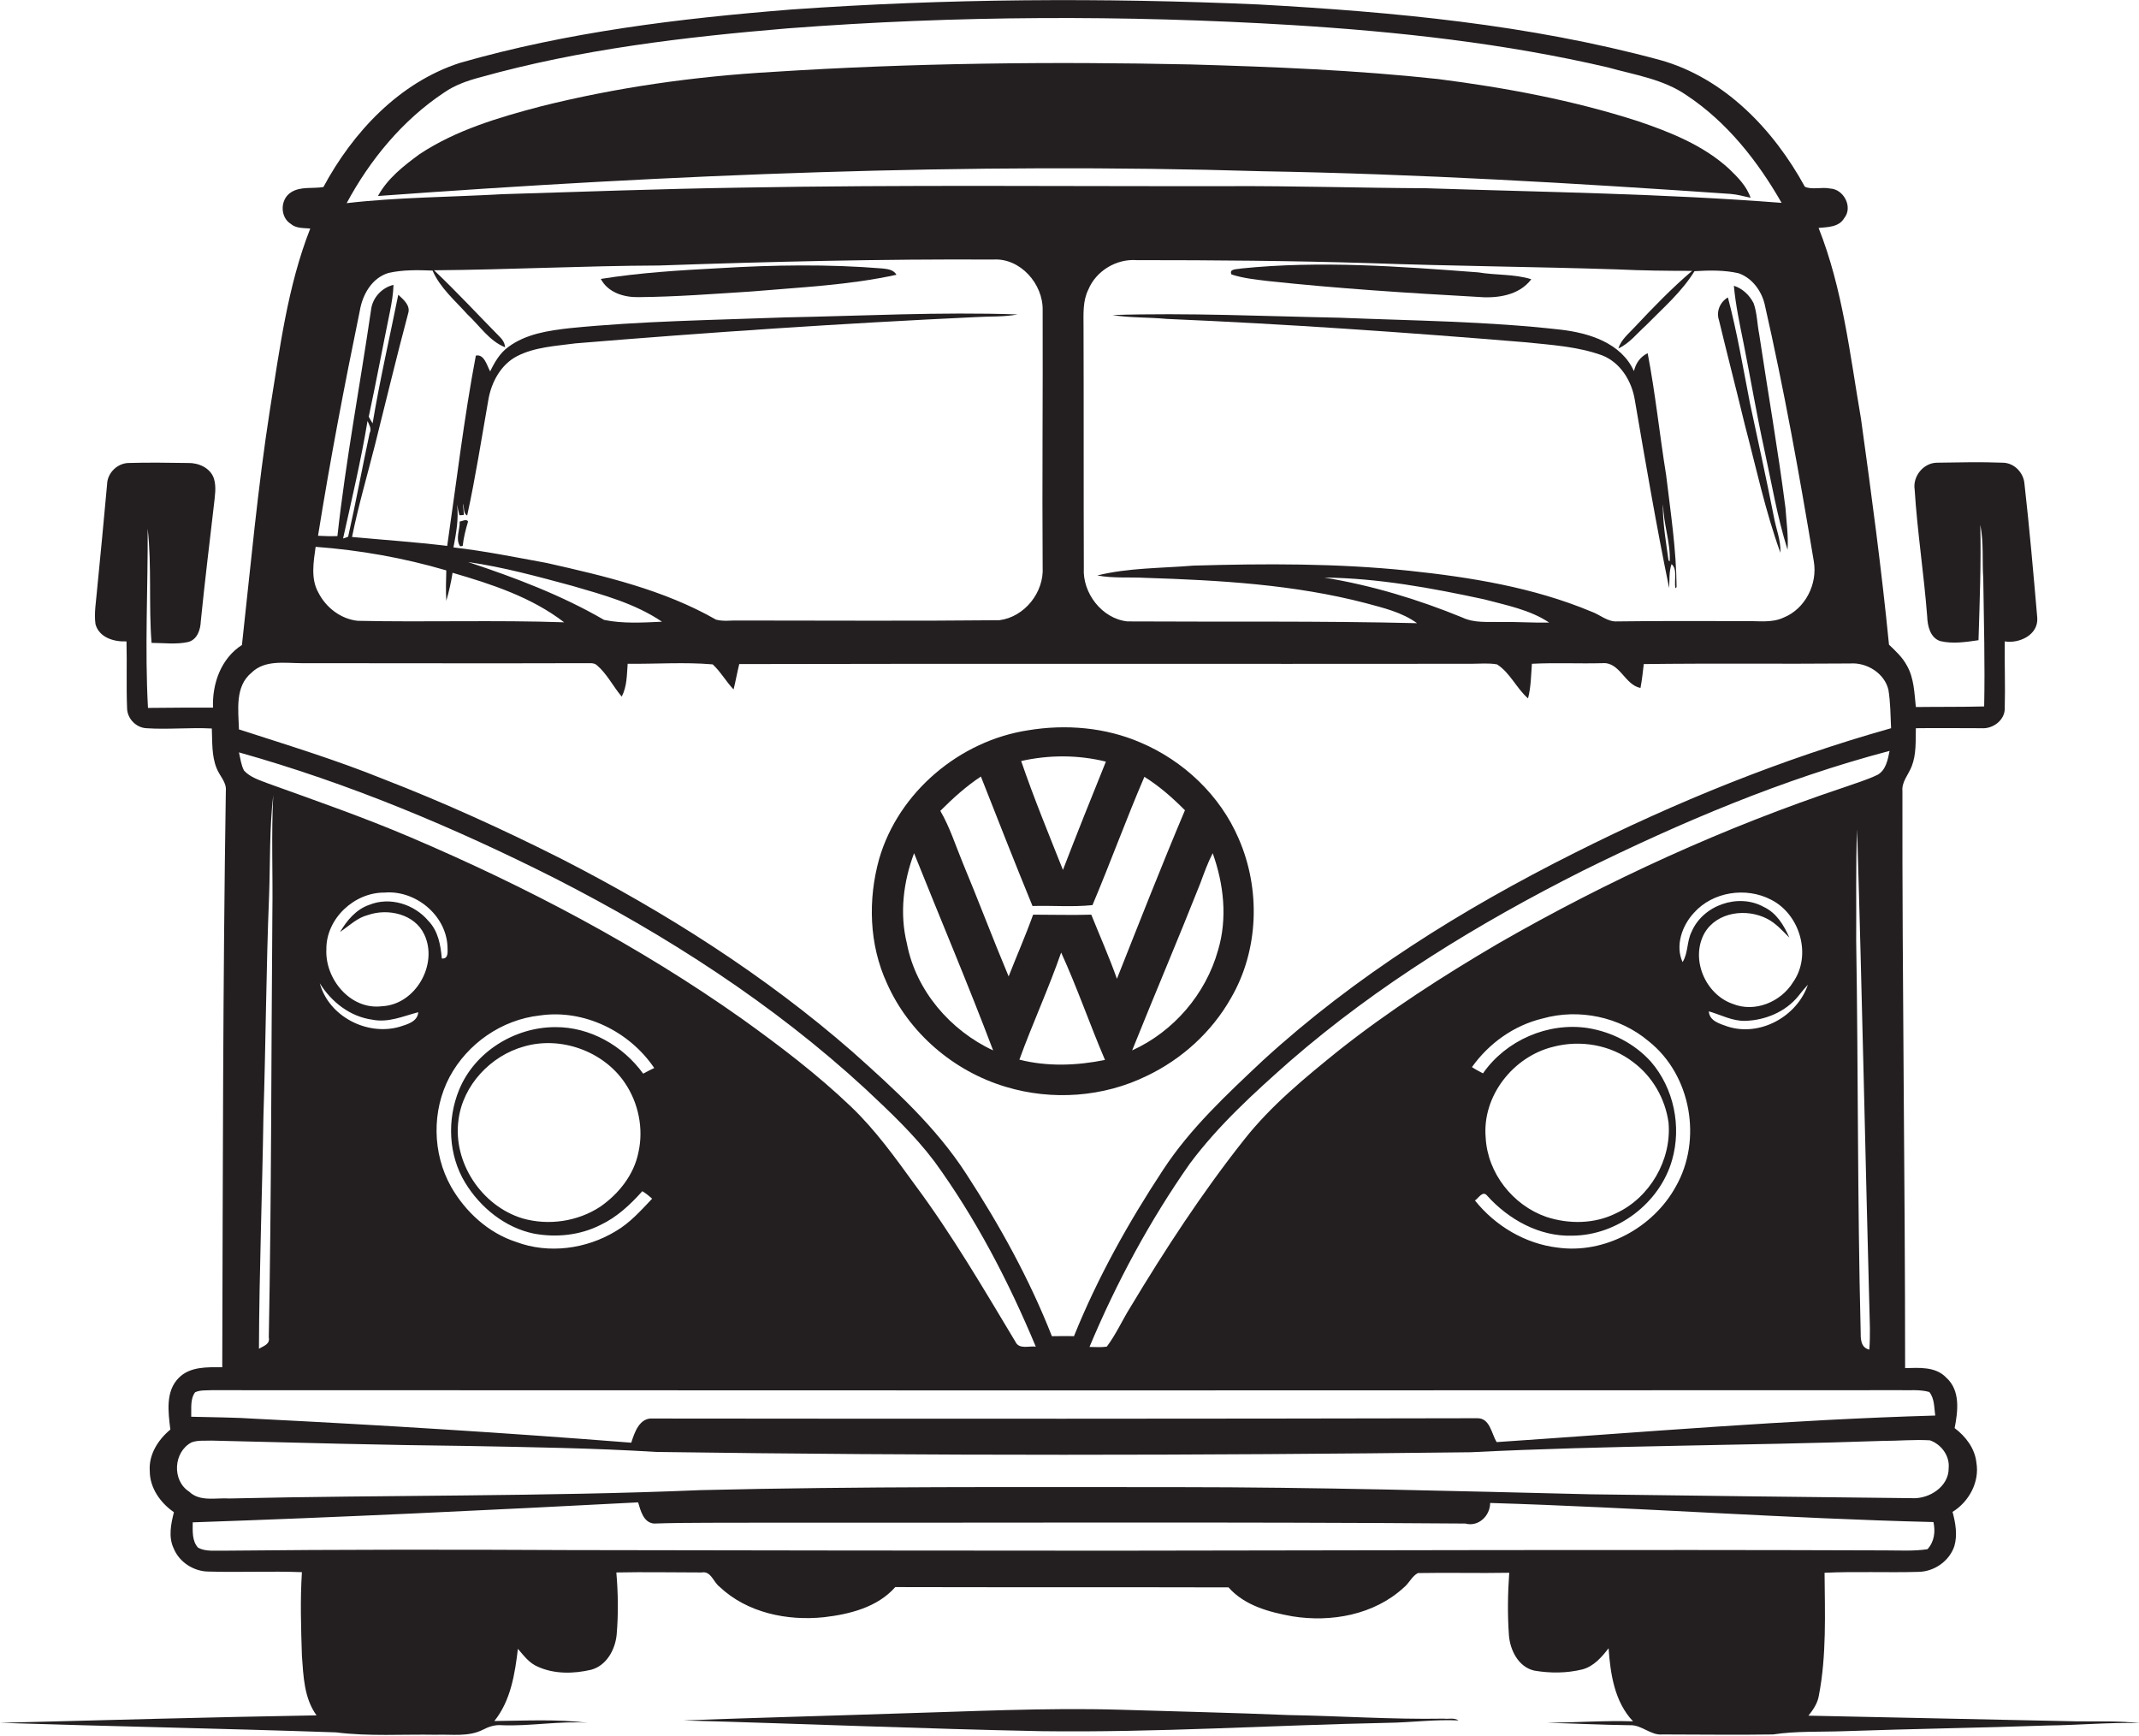
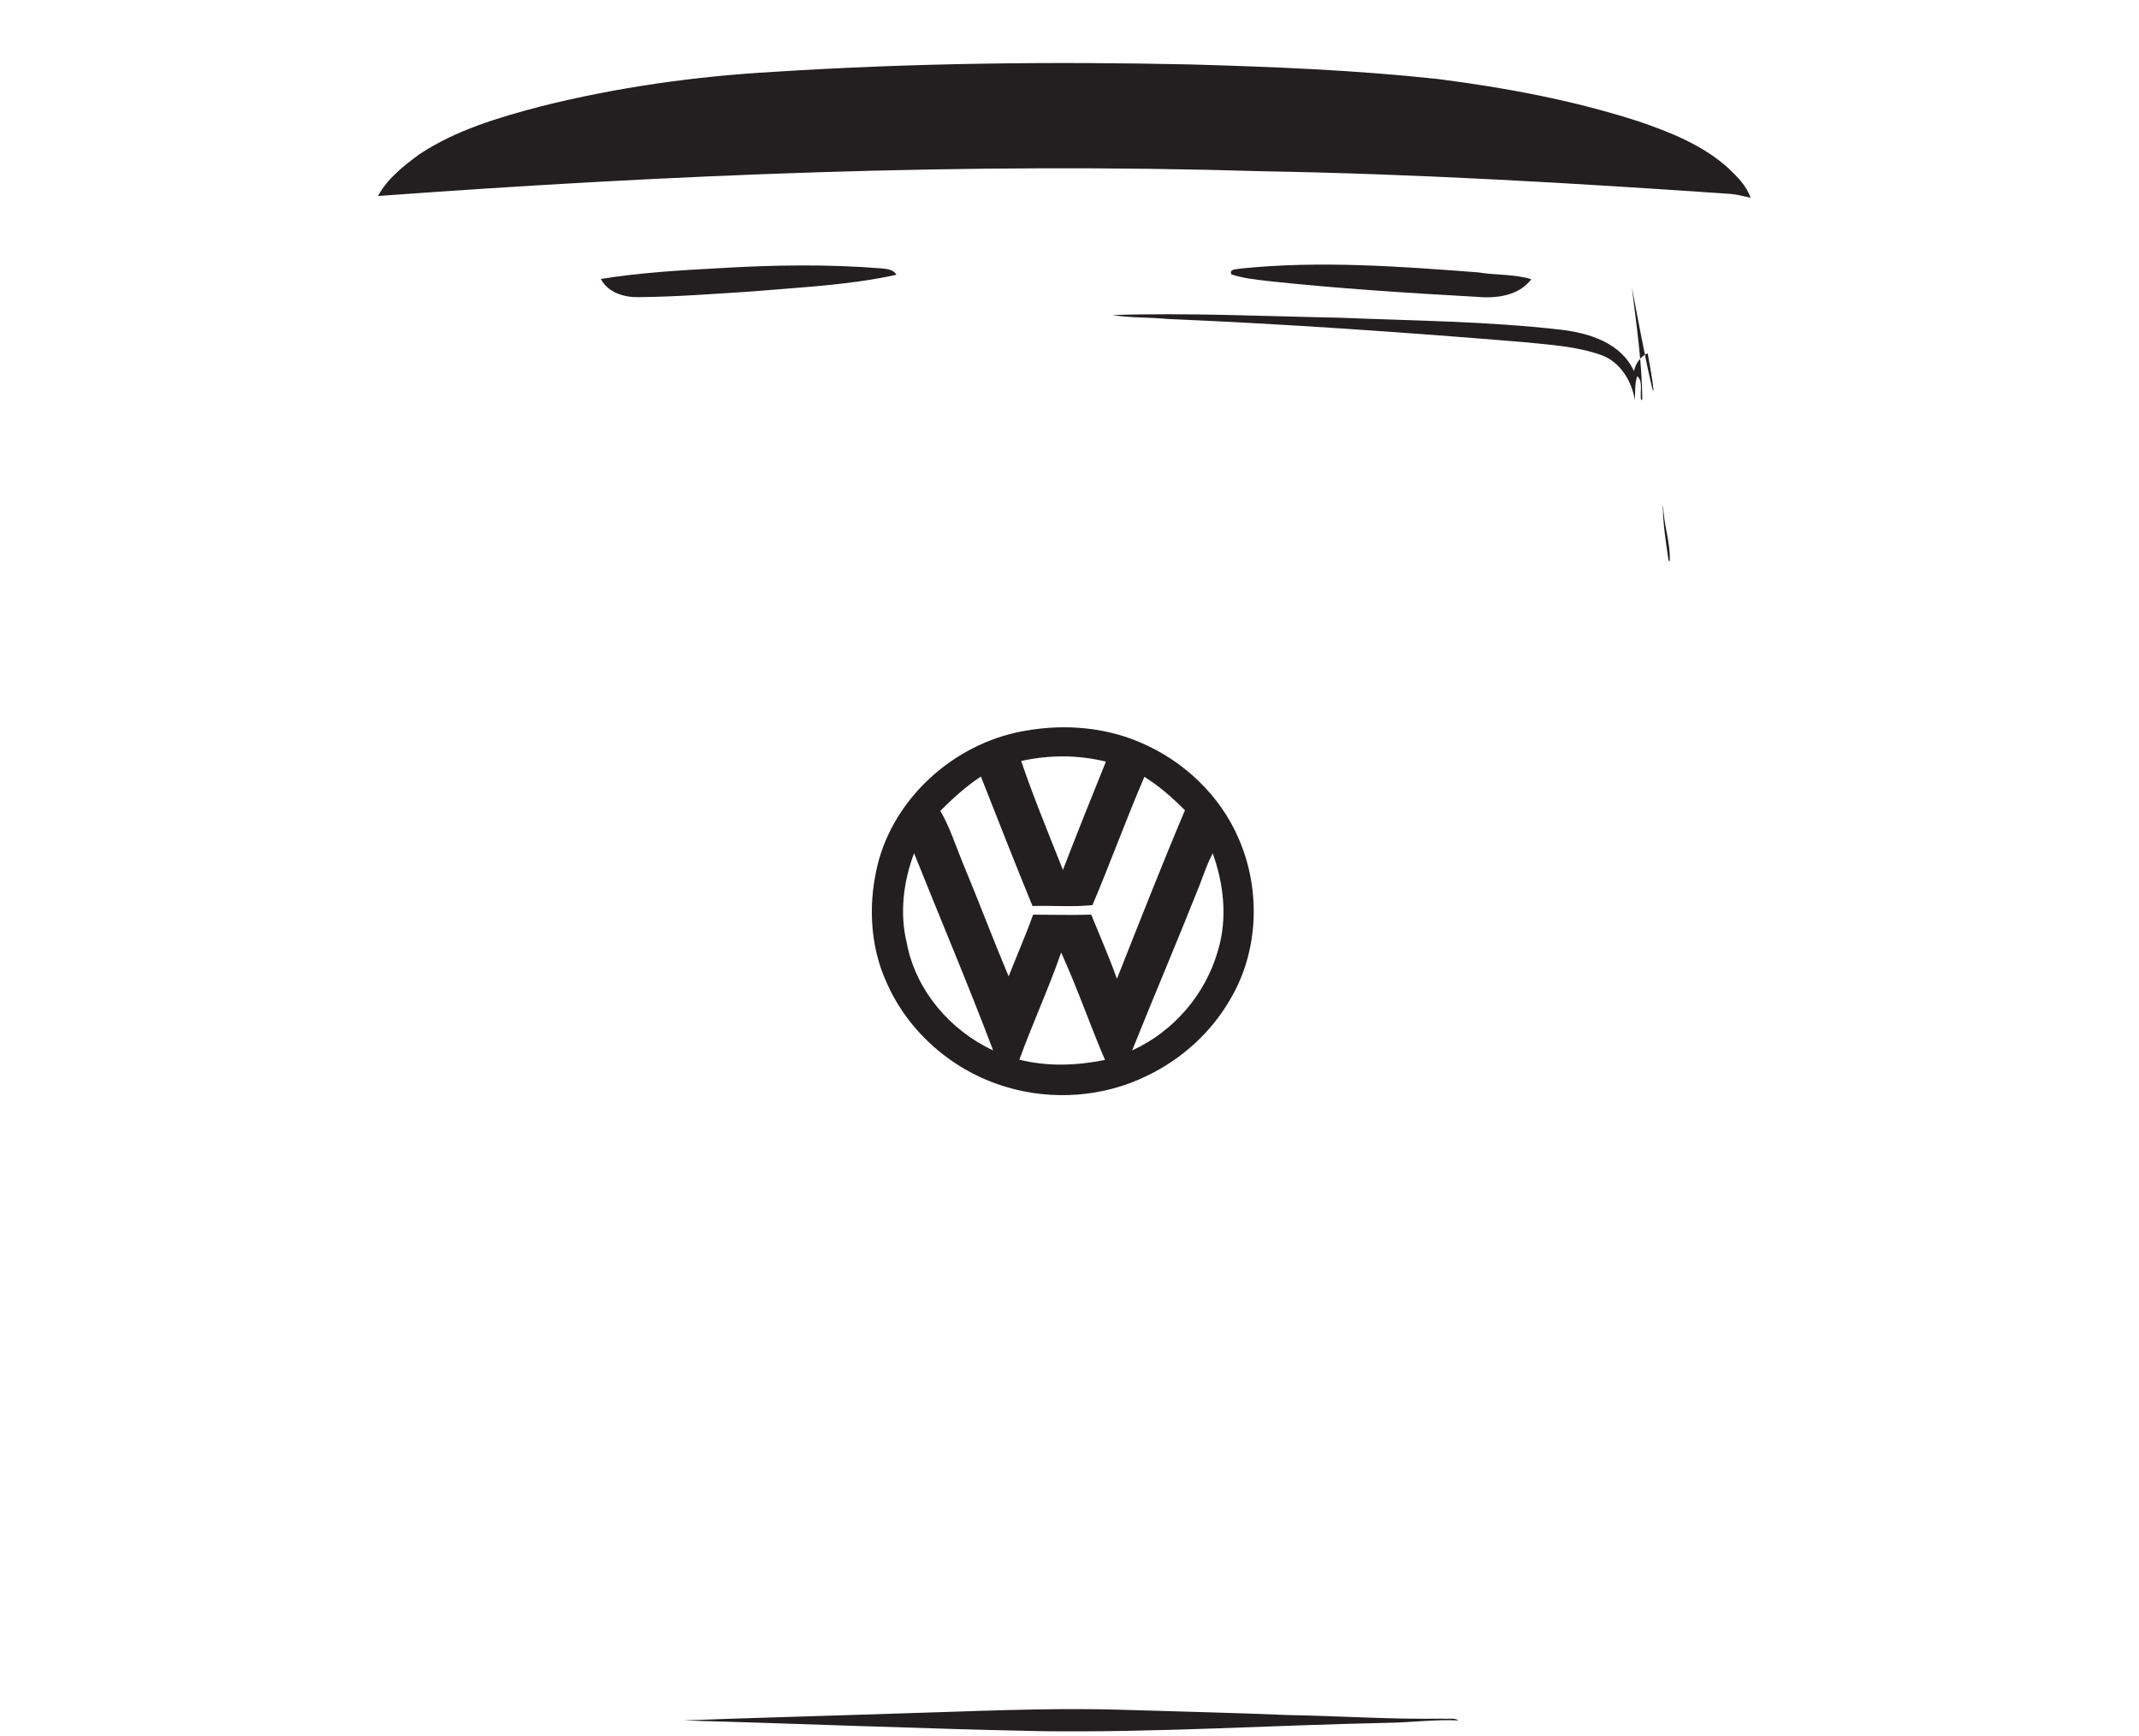
<svg xmlns="http://www.w3.org/2000/svg" version="1.1" id="Layer_1" x="0px" y="0px" viewBox="0 0 717 581.8" enable-background="new 0 0 717 581.8" xml:space="preserve">
  <g>
-     <path fill="#231F20" d="M696,577c-29.9-0.6-59.9-1.3-89.8-1.9c1.6-2,3.1-4.2,3.5-6.8c2.6-13.5,2-27.4,1.9-41.1   c10.5-0.5,21,0,31.5-0.3c5.3-0.1,10.3-3.6,12-8.6c1.1-3.8,0.4-7.8-0.6-11.5c5.5-3.4,9.1-10,8-16.5c-0.5-4.8-3.6-8.8-7.3-11.6   c1.1-5.6,2-12.6-2.8-16.9c-3.6-3.8-9.1-3.3-13.8-3.2c0-64.5-1-129-0.9-193.4c-0.3-3.1,2-5.5,3.1-8.3c1.6-4.1,1.3-8.5,1.4-12.8   c7.3-0.1,14.6,0,22,0c3.9,0.3,8-2.8,7.8-6.9c0.2-7.4-0.1-14.8,0-22.2c4.9,0.8,11.3-2.2,10.9-7.9c-1.3-15-2.6-30-4.3-45   c-0.3-3.7-3.5-7-7.3-7c-7.4-0.3-14.7-0.1-22.1,0c-4.5,0.1-8.1,4.6-7.4,9c0.9,14.2,3.1,28.3,4.2,42.5c0.1,3.2,1,7.2,4.4,8.3   c4.2,1,8.6,0.3,12.8-0.3c0.4-12.9,0.9-25.8,0.6-38.7c1.2,6,0.6,12.1,1,18.1c0.2,14.3,0.6,28.6,0.3,42.8c-7.6,0.2-15.3,0.1-22.9,0.2   c-0.5-4.7-0.6-9.7-3-13.9c-1.5-2.8-3.8-4.9-6-7c-2.5-25.3-5.9-50.6-9.4-75.8c-3.7-21.5-6.1-43.5-14.2-63.9c3-0.3,6.8-0.2,8.6-3.3   c3-3.7-0.2-9.7-4.7-9.9c-2.8-0.6-6.1,0.5-8.5-0.6c-10.5-19.2-27-36.5-48.6-42.5C512.4,8.2,467.1,4,422,1.5   c-52.3-2.3-104.7-2-156.9,1.7c-37.4,3-74.8,7.5-111,17.9c-20.3,6.6-35.8,23.2-45.7,41.6c-3.6,0.6-7.7-0.3-10.9,1.8   c-3.6,2.3-3.7,8.2-0.1,10.5c1.8,1.6,4.3,1.4,6.6,1.6c-7.6,19.3-10.2,40.2-13.5,60.6c-4.1,26.2-6.5,52.7-9.4,79   c-7,4.5-10,12.9-9.7,21c-7.3,0-14.5,0-21.8,0.1c-1.1-20,0-40.1-0.1-60.1c1.4,12.7,0.3,25.6,1.3,38.3c4.1,0,8.2,0.6,12.3-0.3   c3-0.8,4.1-4.1,4.2-6.9c1.3-13,2.9-26,4.4-39c0.3-2.9,0.9-6,0-8.9c-1.2-3.6-5.2-5.3-8.7-5.2c-6.7-0.1-13.4-0.2-20.1,0   c-3.7,0.2-6.9,3.4-7,7.1c-1.1,11.9-2.2,23.9-3.4,35.8c-0.3,3.7-1,7.4-0.5,11.1c1.2,4.5,6.2,6,10.4,5.8c0.2,7.5-0.1,15,0.2,22.5   c0.1,3.4,3,6.4,6.4,6.6c7.3,0.5,14.7-0.3,22,0.1c0.2,4.4-0.1,9.1,1.6,13.3c1,2.6,3.4,4.7,3.1,7.6c-1,64.4-1,128.8-1.2,193.2   c-5,0-10.8-0.3-14.6,3.6c-4.5,4.5-3.5,11.5-2.8,17.3c-4.1,3.4-7.3,8.4-6.9,13.9c0,5.7,3.6,10.7,8.1,13.8c-1,3.9-1.9,8.3-0.1,12.1   c1.9,4.7,6.8,7.8,11.8,7.8c10.4,0.3,20.8-0.2,31.2,0.2c-0.6,9.3-0.3,18.7,0,28c0.5,6.8,0.7,14.2,4.9,20   c-35.4,0.6-70.8,1.6-106.1,2.5c37.5,1.2,75,1.9,112.6,3.2c11.1,1.4,22.3,0.6,33.5,0.8c5.3-0.2,10.9,0.8,15.8-1.7   c1.9-1,4-1.7,6.3-1.5c9.6,0.4,19.3-1.5,28.9-0.8c-10.4-1.3-20.9-0.7-31.4-0.6c5.5-6.8,6.9-15.8,7.9-24.2c2,2.3,3.8,4.8,6.7,6   c5.5,2.5,12,2.4,17.9,1c5.1-1.4,8-6.7,8.5-11.7c0.6-6.9,0.5-13.9-0.1-20.9c9.5-0.2,19.1,0,28.6,0c3.1-0.6,3.9,3.2,6,4.8   c9.2,8.7,22.6,11.5,35,10.2c8.6-1,17.9-3.3,23.9-10.1c37.2,0.1,74.5,0,111.7,0.1c5.4,6.1,13.6,8.3,21.4,9.7   c13,2.1,27.4-0.5,37.3-9.6c1.8-1.4,2.8-3.9,4.8-4.9c10.2-0.2,20.4,0.1,30.6-0.1c-0.5,7-0.6,14-0.1,21c0.4,5,3.2,10.6,8.5,11.8   c5.3,0.9,10.8,0.9,16.1-0.4c3.8-1,6.5-4.1,8.8-7.1c0.6,8.6,2,18,8.2,24.5c-9.6-0.3-19.3,0.4-28.9,0.5c9.3,0.2,18.5,0.7,27.8,0.8   c4-0.2,7,3.5,11,3.1c12.3,0,24.7,0.2,37,0c8-1.2,16-0.8,24-1.1c22.7-0.8,45.3-1.1,68-1.9c10.3-0.1,20.7-1.1,31-0.8   C710.1,576.8,703,577.1,696,577z M608,188.2c1.3,7.6-2.9,15.9-10.1,18.8c-4,1.9-8.5,1.1-12.8,1.2c-14.3,0-28.7-0.1-43,0.1   c-3.3,0.2-5.8-2.3-8.7-3.3c-19.4-8.1-40.4-11.5-61.2-13.7c-24-2.5-48.1-2.4-72.2-1.7c-10.8,0.9-21.7,0.7-32.2,3.3   c5.4,1,10.8,0.5,16.2,0.8c24.8,0.8,49.8,2.2,73.9,8.5c5.9,1.6,12,3,17.1,6.7c-32.4-0.8-64.7-0.4-97.1-0.6   c-8.5-0.9-15.1-9.5-14.6-17.9c-0.1-27,0-54-0.1-81c0-4.1-0.3-8.5,1.6-12.3c2.6-6.3,9.4-10.4,16.2-9.9c26,0,52,0.2,78,1   c27.7,1,55.3,1.2,83,2.1c8.4,0.4,16.8,0.5,25.2,0.5c-6.8,5.8-13,12.2-19.1,18.7c-2.1,2.3-4.7,4.3-5.6,7.3c3.7-1.7,6.2-5,9.2-7.7   c5.7-5.8,12-11.2,16.3-18.2c4.9-0.3,10-0.4,14.8,0.7c4.5,1.6,7.6,5.8,8.7,10.3C598,130.4,603.2,159.3,608,188.2z M519.3,208.7   c-5.4,0.1-10.9-0.3-16.3-0.2c-4.3-0.1-8.8,0.4-12.8-1.5c-14.9-6.1-30.4-10.8-46.3-13.4c18.1,0.2,36,3.5,53.6,7.3   C505,202.9,512.9,204.4,519.3,208.7z M148.9,31c3.6-2.5,7.9-4,12.1-5.1c33.6-9.4,68.4-13.5,103.1-16.4c56.2-4.3,112.8-4.5,169-1.1   c35.6,2.2,71.2,6.1,105.9,14.2c8.9,2.5,18.5,3.9,26.3,9.3c13.6,9,23.9,22.1,31.9,36.1c-39.7-3.1-79.5-3.6-119.2-4.9   c-22-0.1-44-0.8-66-0.7c-54.6,0.1-109.3-0.5-163.9,0.5c-26.7,0.4-53.4,1.4-80,2.2c-17.3,1-34.7,1-51.9,3   C124,53.6,134.9,40.3,148.9,31z M120.6,104.2c0.9-5.4,4-11,9.6-12.7c4.8-1.1,9.9-1,14.8-0.8c2.5,5.8,7.6,10.1,11.7,14.7   c4.1,3.8,7.3,8.9,12.6,11c-0.1-1.3-0.7-2.4-1.6-3.3c-7.4-7.5-14.5-15.2-22.2-22.5c25.1-0.2,50.3-1.5,75.4-1.6   c37.3-1.3,74.7-2.2,112-2c9.1-0.6,16.8,8.2,16.6,17c0.1,28.7-0.2,57.4,0,86.1c0.5,8.4-6,16.7-14.5,17.8c-29,0.3-58.1,0.1-87.2,0.1   c-2.6-0.1-5.3,0.4-7.8-0.3c-17.5-10-37.3-14.6-56.8-19c-10.4-1.9-20.7-4-31.2-5.2c0.9-4.8,1.8-9.5,1.2-14.4   c0.2,1.2,0.5,2.4,0.8,3.6c0.4,0,1.1,0,1.5-0.1c-0.1-1-0.2-2.8-0.3-3.8c0.5,1.3,0,3.3,1.4,4c2.8-12.8,4.8-25.8,7.1-38.8   c1-5.9,4.2-11.8,9.6-14.6c6-3.1,13-3.4,19.6-4.3c44.7-3.7,89.3-6.7,134.1-8.8c4.7-0.3,9.4,0,14.1-0.9c-26-0.9-52,0.5-78,1   c-24,0.9-48.1,1.2-72.1,3.6c-7.1,0.8-14.7,1.9-20.6,6.3c-2.8,2-4.6,5.1-6.1,8.2c-1.1-2-2-5.9-4.8-5.3c-4,21.1-6.5,42.5-9.6,63.8   c-10.6-1.3-21.2-2-31.9-3c2.1-10.4,5.1-20.6,7.7-30.9c3.7-14.7,7.2-29.4,11.1-44c0.9-2.7-1.6-4.7-3.3-6.3   c-2.9,14.4-6.2,28.7-8.6,43.1c-0.5-0.7-0.9-1.5-1.3-2.2c2.5-11.7,4.7-23.5,7.1-35.2c0.6-3,1.1-5.9,1.2-9c-3.9,0.9-7,4.3-7.5,8.2   c-3.7,25.4-8.5,50.6-11.3,76c-2.2,0.1-4.4,0-6.5-0.1C110.6,154.6,115.4,129.4,120.6,104.2z M221.9,208.4   c-6.4,0.3-13.1,0.7-19.4-0.6c-14.3-8.3-29.9-14.2-45.6-19.4c11.9,1.7,23.5,4.9,35,8C202.2,199.4,212.9,202.3,221.9,208.4z    M116.7,179.9c-0.4,0.2-1.3,0.5-1.7,0.6c2.9-13.1,6-26.1,8.2-39.4c0.5,1.3,1.5,2.6,0.7,4.1C121.4,156.8,119.3,168.4,116.7,179.9z    M105.8,183.3c14.8,1.1,29.5,3.7,43.8,7.9c-0.1,3.4-0.2,6.8,0,10.2c0.9-3.1,1.6-6.2,2.1-9.4c13.1,3.8,26.5,8.2,37.4,16.6   c-23.1-0.8-46.2,0-69.2-0.5c-5.7-0.6-10.7-4.5-13.2-9.5C104.1,194,105.1,188.3,105.8,183.3z M84.3,225.5c4.5-4.4,11.1-3.2,16.8-3.2   c31.7,0,63.4,0.1,95.1,0c1.3,0.1,2.8-0.3,3.9,0.7c3.4,2.9,5.4,7.1,8.3,10.5c1.8-3.4,1.7-7.3,2-11c9.5,0.1,19-0.6,28.5,0.2   c2.7,2.5,4.5,5.8,7,8.4c0.7-2.8,1.2-5.7,1.9-8.5c81.8-0.2,163.6,0,245.4-0.1c2.9,0,5.8-0.3,8.6,0.2c4.4,2.8,6.5,8,10.4,11.4   c1-3.8,1-7.7,1.3-11.6c7.9-0.4,15.8,0,23.6-0.2c5.9-0.5,7.5,7.3,12.8,8.3c0.5-2.7,0.8-5.3,1.1-8c23.1-0.3,46.1,0,69.2-0.2   c5.6-0.4,11.5,3.3,12.8,8.8c0.7,4.3,0.7,8.6,0.9,12.9c-36.6,10.3-72.1,24.7-106.1,41.8c-37.5,18.8-73.5,41.2-104.5,69.6   c-12,11.3-24.3,22.7-33.4,36.6c-11.6,17.6-22,36.2-29.9,55.8c-2.5-0.1-4.9,0-7.4,0c-7.5-19.1-17.5-37.2-28.7-54.4   c-10.2-15.8-24.2-28.5-38.1-40.9c-29.4-25.7-62.7-46.8-97.4-64.6c-19.6-9.9-39.6-19-60-26.9c-15.8-6.4-32.2-11.4-48.3-16.6   C79.9,238,78.7,230.1,84.3,225.5z M622.5,278c1.7,55.7,2.8,111.5,4.3,167.2c0,2.4,0,4.8-0.2,7.2c-3-0.7-2.9-3.8-2.9-6.2   c-1.1-43.6-0.8-87.3-1.5-130.9C622.3,302.8,622,290.4,622.5,278z M618.5,263.8C578,277.3,539,295.1,502,316.4   c-18.4,10.8-36.4,22.4-53.1,35.6c-11.4,9.2-22.9,18.6-32,30.2c-14,17.7-26.4,36.7-38,56c-2.7,4.3-4.8,9.1-7.9,13.2   c-1.9,0.3-3.8,0.1-5.8,0.1c9-21.5,20.2-42.3,33.6-61.4c9.6-12.9,21.6-23.8,33.6-34.4c29.6-25.7,63.2-46.2,98.1-63.8   c33-16.3,67.2-30.8,102.9-40.2c-0.6,2.9-1.2,6.4-4,8C625.9,261.4,622.1,262.5,618.5,263.8z M591.2,304c-8.5-4.7-20.4-0.6-24.2,8.4   c-1.6,3.2-1.1,7.1-3,10.1c-2.5-5.5-0.2-12.2,3.8-16.5c6.3-7.1,17.5-8.8,25.9-4.4c9.7,4.9,13.7,18.7,7.3,27.7   c-4.1,6.6-12.8,10.2-20.2,7.2c-9.2-3.2-14.3-15.1-9.4-23.8c4.2-7.1,14.1-8.3,21-4.7c2.9,1.5,5.1,4,7.4,6.3   C598,310.2,595.5,306,591.2,304z M498.5,400.8c7.2,8,17.6,13.8,28.6,13.4c15-0.1,29.3-10.9,33.4-25.4c3.2-11.2,0.6-24-7.1-32.9   c-5.5-6.1-13.1-10-21.2-11.3c-13.3-2-27.4,4.1-35.1,15.2c-1.3-0.7-2.5-1.3-3.7-2.1c5.7-8,14.1-14,23.7-16.3   c12.1-3.4,25.8-0.6,35.5,7.6c14.3,11.3,18.1,33.1,9.1,48.8c-7.6,13.8-23.9,22.6-39.6,20.4c-10.9-1.3-20.9-7.3-27.7-15.8   C495.5,401.8,497,398.9,498.5,400.8z M520.6,350.9c9.1-2.4,19.3-0.7,26.8,5.1c6.5,4.8,10.8,12.3,11.9,20.3   c1.1,12.5-6.3,25.2-17.6,30.4c-7.2,3.6-15.8,3.7-23.4,1.2c-11.2-3.9-19.7-14.7-20.3-26.6C496.8,367.4,507.2,354.2,520.6,350.9z    M585,342.2c6.7-0.2,13.5-3,17.8-8.3c1-1.3,2.1-2.6,3.2-3.8c-3.6,10.6-16,17.5-26.9,14c-2.5-0.9-6.1-1.8-6.3-5.1   C576.9,340.2,580.7,342.3,585,342.2z M186.1,344.3c-13.6,0-27,8.3-32.2,21c-4.1,10-3.6,21.9,2,31.1c5.1,8.4,13.4,15.1,23,17.1   c7.5,1.4,15.5,0.6,22.4-2.9c5.5-2.6,10-6.8,14-11.3c1.2,0.7,2.3,1.6,3.3,2.5c-3.7,3.9-7.4,8.1-12.2,10.9c-9.9,6-22.5,7.7-33.4,3.6   c-9.3-3-17-10.1-21.8-18.5c-6.3-11.2-6.5-25.5-0.5-36.8c6-11.2,17.5-19.2,30.2-20.6c14.8-2.2,30.1,5.3,38.4,17.6   c-1.2,0.6-2.5,1.2-3.7,1.9C208.8,350.5,197.7,344.2,186.1,344.3z M214,386.3c-1.5,7.5-6.6,13.9-12.8,18.2c-7.6,5-17.4,6.4-26.1,3.9   c-13.7-4.2-23.4-18.8-21.4-33.1c1.5-11.6,10.8-21.4,21.9-24.5c12.3-3.6,26.6,1.5,33.8,12.1C214,369.6,215.8,378.3,214,386.3z    M123.4,306.7c6.7-2.3,15.6-0.3,18.8,6.5c4.8,10-2.9,23.6-14.2,24.1c-10.5,1.3-19.1-9.1-18.6-19.1c-0.1-10.3,9.4-19.1,19.5-19   c10.3-0.9,20.6,7.5,21.1,18c0,1.6,0.5,4.3-1.9,4.1c-0.4-4.5-1.2-9.2-4.5-12.6c-4.7-5.6-12.9-8.2-19.8-5.4c-4.4,1.5-7.5,5.2-9.8,9.1   C117.2,310.2,119.8,307.6,123.4,306.7z M140.2,339.3c-0.2,3.2-3.8,4.1-6.3,4.9c-10.9,3.1-23.7-3.5-26.7-14.6   c3.9,6.3,10.2,11.2,17.6,12.2C130.2,342.9,135.2,340.6,140.2,339.3z M137.7,280.7c-15.7-6.7-31.8-12.3-47.9-18.1   c-2.8-1.1-5.9-2-8-4.3c-1-1.9-1.2-4-1.7-6.1c36.7,10.3,72,25.1,105.9,42.2c37.4,19.1,73.2,42.1,104.2,70.7   c8.1,7.6,16.3,15.3,23,24.2c13.9,19.1,24.9,40.3,34,62.1c-2.2-0.3-5.6,1-6.8-1.6c-10.7-17.8-21.2-35.8-33.6-52.5   c-6.7-9.2-13.3-18.5-21.6-26.4c-11.3-10.8-23.8-20.3-36.5-29.4C214.2,317.1,176.6,297.3,137.7,280.7z M91.3,306.2   c-0.4,47.4-0.3,94.7-1.2,142.1c0.5,2.3-1.8,2.9-3.3,3.8c0.1-25.9,1.1-51.9,1.5-77.8c0.8-24.7,0.9-49.4,1.9-74   c0.4-11.3,0.1-22.6,1.4-33.8C90.9,279.6,91.5,292.9,91.3,306.2z M65.4,466.7c1.7-0.8,3.7-0.6,5.6-0.7c188.6,0.1,377.3,0.1,565.9,0   c3.3,0.1,6.6-0.3,9.8,0.6c1.8,2.2,1.6,5.3,2,7.9c-49.1,1.4-98,5.6-147,8.9c-1.8-2.8-2.2-8.2-6.7-8c-92,0.2-184.1,0.2-276.1,0.1   c-4.5-0.4-6.2,4.6-7.3,8.1c-41.8-3.3-83.7-5.9-125.6-8c-7.3-0.5-14.6-0.5-21.9-0.7C64.2,472.1,63.7,469,65.4,466.7z M64.2,483.5   c2.1-0.8,4.5-0.5,6.8-0.6c28.7,0.7,57.4,1.5,86,1.8c21,0.4,42,0.7,63,2c91,1.3,182,1.2,273,0.1c46-2.3,92-2.2,138-3.8   c5.3,0,10.6-0.5,15.9-0.2c3.8,1.3,6.7,5.2,6.3,9.3c0.1,6.2-6.5,10.4-12.2,10.1c-35.9-0.4-71.8-0.8-107.8-1.3   c-46-1.1-92.1-2.4-138.2-2.4c-53.4,0-106.8-0.3-160.1,1c-52.7,2.2-105.3,1.6-158,2.8c-4.5-0.3-9.9,1.2-13.5-2.3   C57.6,496.3,58.1,486.7,64.2,483.5z M373.1,519.8c-60.7,0-121.4-0.1-182-0.2c-38.7-0.2-77.4-0.2-116.1,0.2c-2.9-0.1-6,0.4-8.6-1   c-2.1-2.3-1.8-5.6-1.8-8.5c49.8-1.7,99.5-4.1,149.3-6.7c0.8,2.7,1.8,6.8,5.3,7.1c12.3-0.4,24.6-0.2,36.9-0.3   c78.4,0.1,156.7-0.3,235.1,0.3c4.4,1.2,8.3-2.6,8.3-6.9c49.5,1.5,99,5.2,148.6,6.4c0.7,3.2,0.3,6.6-2,9.1   c-4.6,0.7-9.3,0.4-13.9,0.4C545.7,519.4,459.4,519.7,373.1,519.8z" />
    <path fill="#231F20" d="M423,57.4c52.4,0.9,104.8,4,157.1,7.6c2.3,0.2,4.5,0.8,6.7,1.3c-1.3-3.9-4.3-6.9-7.2-9.7   c-8.6-7.9-19.7-12.3-30.6-16c-21.7-7-44.3-11.2-66.9-14.1c-27.6-3-55.3-4.1-83-4.9c-46.7-1-93.4-0.5-140,2.5   c-26.3,1.5-52.5,5.2-78,11.6c-14,3.7-28.3,7.9-40.5,16c-5.3,3.9-10.7,8.1-13.9,14C225.2,58.5,324.2,54.4,423,57.4z" />
    <path fill="#231F20" d="M214,99.6c12.7-0.1,25.4-1.1,38-1.9c16.2-1.4,32.6-2.1,48.5-5.6c-1-1.7-2.9-1.9-4.6-2.1   c-18.3-1.5-36.6-1.2-54.9-0.1c-13.2,0.7-26.5,1.5-39.6,3.6C203.8,98.1,209.2,99.7,214,99.6z" />
    <path fill="#231F20" d="M425,94.2c23.3,2.5,46.6,4,70,5.3c6.5,0.6,14.1-0.3,18.3-5.9c-5.8-1.8-11.9-1.3-17.8-2.3   c-26.4-2-53-4-79.5-1.3c-1.1,0.3-4.2,0-3.2,2C416.8,93.3,420.9,93.7,425,94.2z" />
-     <path fill="#231F20" d="M587.8,101.6c-1.4-2.7-3.7-4.9-6.6-5.8c0.6,6.6,2,13,3.3,19.5c2.3,11.6,4.3,23.4,6.8,34.9   c2.5,11.4,4.4,23,7.9,34.1c0.3-4.7-0.4-9.4-0.7-14c-2.5-19.5-5.9-38.8-8.8-58.2C589,108.6,589,104.9,587.8,101.6z" />
-     <path fill="#231F20" d="M586.6,135.2c-2.3-11.8-4.3-23.8-7.4-35.5c-2.6,1.5-4,4.7-3,7.6c2.8,11.6,5.8,23.2,8.6,34.8   c3.8,14.4,6.9,29.1,12,43.2c0.2-4.2-1.5-8.1-2.2-12.1C592.1,160.5,589.3,147.8,586.6,135.2z" />
-     <path fill="#231F20" d="M552.3,118.4c-2.5,1.2-4,3.4-4.6,6c-4.3-9.5-15.1-12.8-24.6-13.9c-24.6-2.8-49.4-3-74.1-4   c-25.4-0.5-50.8-1.7-76.1-0.9c6,1,12.1,0.7,18.2,1.3c40,1.7,80,4.5,119.9,7.8c8.7,0.9,17.7,1.4,26,4.4c6.2,2.4,10,8.7,11,15   c3.6,21,7.2,42.1,11.5,63c0.2-2.7-0.1-5.4,0.8-8c2.1,1.7,0.8,5.5,1.3,8.1c0.1-0.1,0.3-0.3,0.4-0.4c-0.1-12.6-2-25-3.5-37.5   C556.3,145.7,554.9,131.9,552.3,118.4z M559.7,188.1l-0.4-0.2c-0.8-5.8-1.8-11.6-1.9-17.5c0-0.3,0.1-1,0.1-1.4   C557.5,175.5,560,181.7,559.7,188.1z" />
-     <path fill="#231F20" d="M154.1,174.8c0.1,2.7-1.5,5.8,0.1,8.3c0.2,0,0.6,0,0.9-0.1c0.3-2.8,1-5.5,1.8-8.2   C156.3,173.8,154.9,174.8,154.1,174.8z" />
+     <path fill="#231F20" d="M552.3,118.4c-2.5,1.2-4,3.4-4.6,6c-4.3-9.5-15.1-12.8-24.6-13.9c-24.6-2.8-49.4-3-74.1-4   c-25.4-0.5-50.8-1.7-76.1-0.9c6,1,12.1,0.7,18.2,1.3c40,1.7,80,4.5,119.9,7.8c8.7,0.9,17.7,1.4,26,4.4c6.2,2.4,10,8.7,11,15   c0.2-2.7-0.1-5.4,0.8-8c2.1,1.7,0.8,5.5,1.3,8.1c0.1-0.1,0.3-0.3,0.4-0.4c-0.1-12.6-2-25-3.5-37.5   C556.3,145.7,554.9,131.9,552.3,118.4z M559.7,188.1l-0.4-0.2c-0.8-5.8-1.8-11.6-1.9-17.5c0-0.3,0.1-1,0.1-1.4   C557.5,175.5,560,181.7,559.7,188.1z" />
    <path fill="#231F20" d="M337.1,364.3c15.5,4.7,32.8,3.5,47.4-3.7c11.7-5.6,21.7-14.7,28.1-26c9.4-16.1,10-36.6,2.6-53.5   c-6.2-14.5-18.5-26.1-32.9-32.2c-11.8-5.1-25.1-6.2-37.7-4.1c-22.9,3.5-43.4,20.7-49.9,43.1c-3.8,13.6-3.4,28.7,2.6,41.7   C304.7,346.3,319.7,359.1,337.1,364.3z M341.7,355.2c4.4-12.1,9.8-23.8,14-35.9c5.4,11.8,9.6,24.1,14.7,36   C361,357.2,351.1,357.6,341.7,355.2z M402.3,296.2c1.3-3.5,2.5-6.9,4.2-10.2c3.7,10.3,5,21.8,1.8,32.5   c-4.1,14.7-14.9,27.3-28.8,33.6C387,333.4,394.9,314.9,402.3,296.2z M370.7,255.3c-4.9,12.1-9.7,24.1-14.4,36.3   c-4.8-12.1-9.8-24.2-14-36.5C351.6,253,361.4,253,370.7,255.3z M328.8,260.3c5.7,14.5,11.4,29,17.3,43.4c6.7-0.2,13.4,0.4,20.1-0.3   c6-14.2,11.3-28.8,17.4-43c5,3.1,9.4,7,13.6,11.2c-7.9,18.7-15.3,37.6-22.8,56.5c-2.6-7.3-5.7-14.3-8.6-21.5c-6.5,0.2-13,0-19.5,0   c-2.5,7-5.5,13.8-8.2,20.7c-5.3-12.6-10.1-25.4-15.4-38.1c-2.4-5.8-4.3-11.9-7.5-17.4C319.4,267.6,323.8,263.6,328.8,260.3z    M306.4,286c8.8,22,18.1,43.9,26.5,66.1c-14.4-6.7-25.9-20.1-28.9-35.8C301.5,306.2,302.8,295.6,306.4,286z" />
    <path fill="#231F20" d="M484,576.1c-17.4,0.3-34.7-0.9-52-1.2c-19-0.8-38-1.2-56.9-1.8c-25-0.7-50,0.6-74.9,1.3   c-23.7,0.8-47.4,1.4-71.1,2.3c40,1.1,80,2.8,120,3.6c38.7,0.5,77.3-2,116-2.8c7.9-0.1,15.9-1.2,23.8-0.8   C487.4,575.7,485.6,576.3,484,576.1z" />
  </g>
</svg>